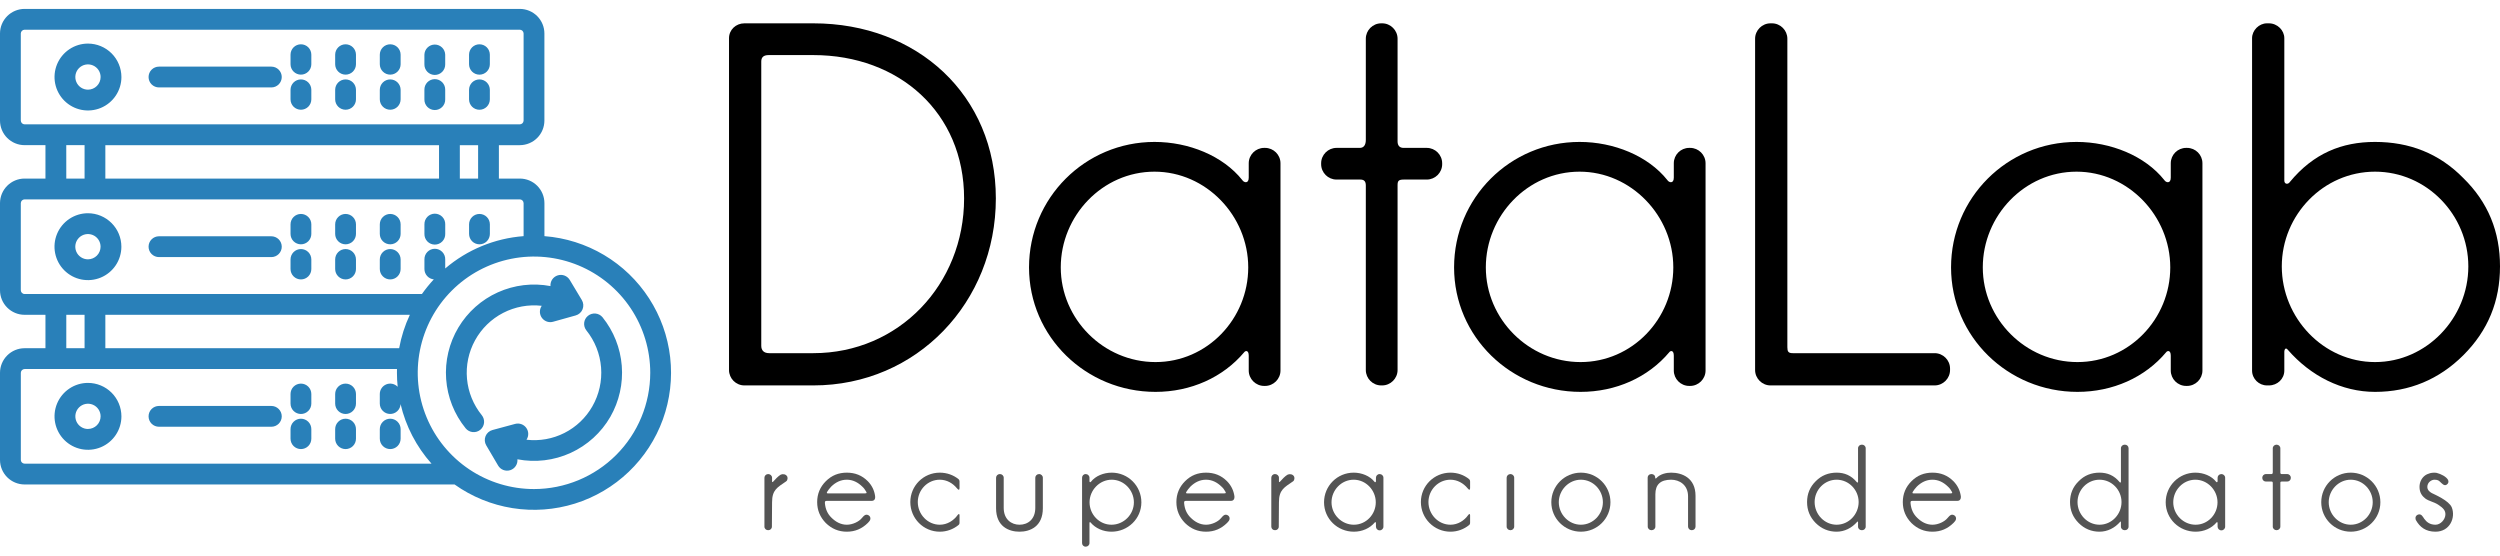
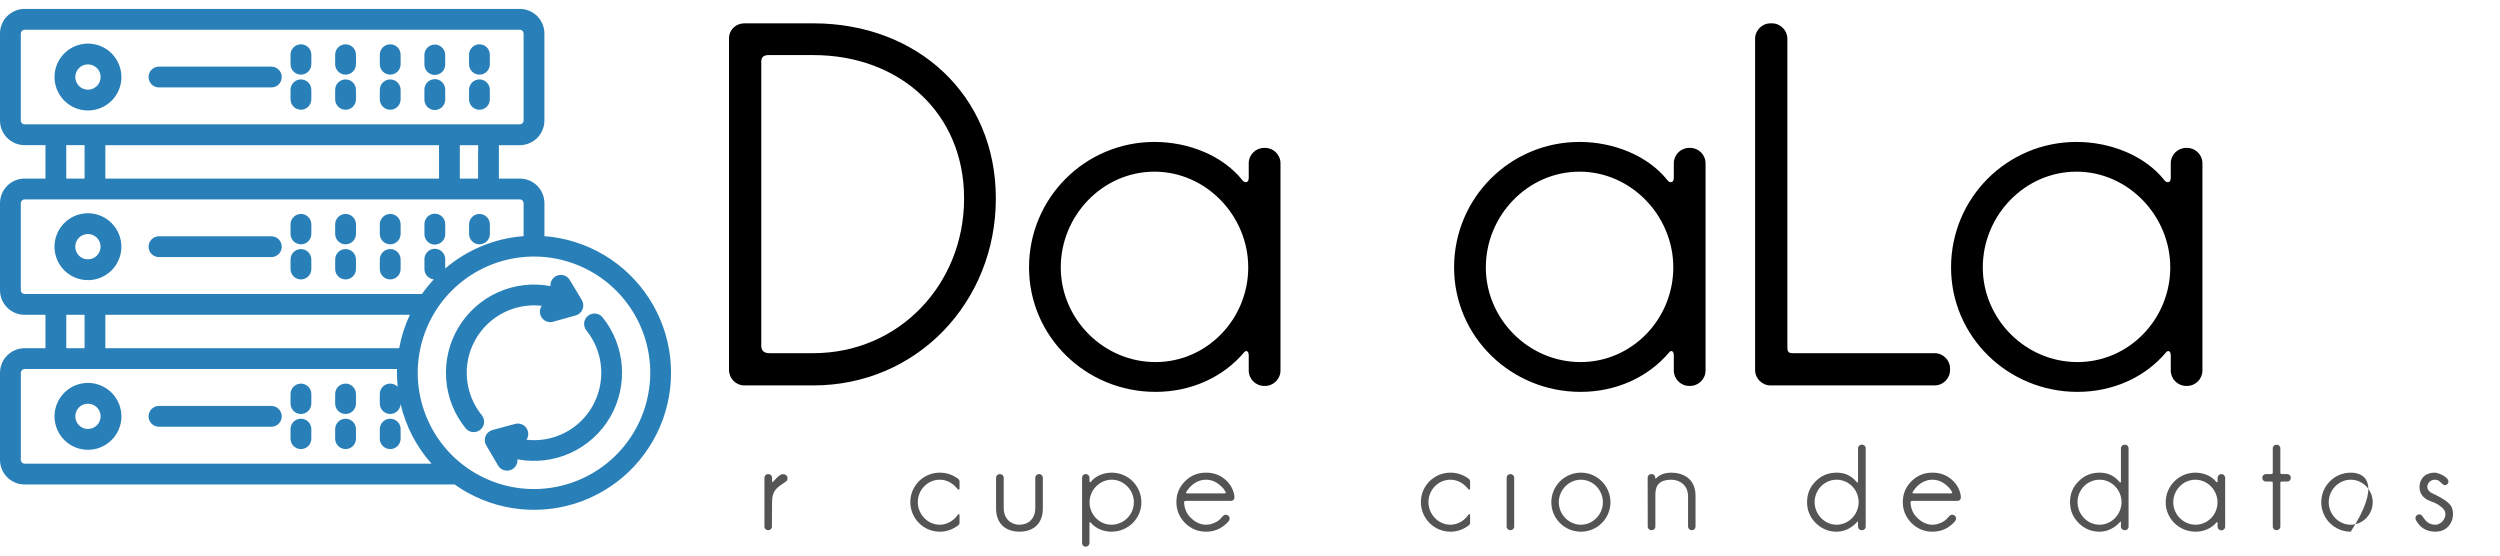
<svg xmlns="http://www.w3.org/2000/svg" width="180" height="40" viewBox="0 0 180 40" fill="none">
  <path d="M58.56 1.68H53.596C52.985 1.68 52.489 2.146 52.489 2.751V26.643C52.489 27.248 52.985 27.75 53.596 27.75H58.56C66.023 27.75 71.701 21.751 71.701 14.289C71.701 6.827 66.023 1.68 58.56 1.68ZM58.56 25.428C58.56 25.428 55.773 25.428 55.38 25.428C54.986 25.428 54.811 25.216 54.811 24.895C54.811 24.569 54.811 7.54 54.811 4.432C54.811 4.148 54.95 3.966 55.343 3.966C55.736 3.966 58.56 3.966 58.56 3.966C64.735 3.966 69.415 8.109 69.415 14.289C69.415 20.463 64.735 25.428 58.56 25.428Z" fill="black" />
  <path d="M74.09 19.253C74.09 24.248 78.195 28.215 83.197 28.215C85.73 28.215 88.052 27.181 89.588 25.355C89.661 25.252 89.909 25.18 89.909 25.609C89.909 25.857 89.909 26.679 89.909 26.679C89.909 27.284 90.411 27.786 91.016 27.786H91.088C91.693 27.786 92.195 27.284 92.195 26.679V11.755C92.195 11.144 91.693 10.648 91.088 10.648H91.016C90.411 10.648 89.909 11.144 89.909 11.755C89.909 12.178 89.909 12.753 89.909 12.789C89.909 13.255 89.552 13.146 89.443 12.964C88.052 11.217 85.591 10.219 83.124 10.219C78.129 10.219 74.09 14.252 74.09 19.253ZM76.375 19.253C76.375 15.534 79.375 12.36 83.124 12.36C86.837 12.36 89.873 15.534 89.873 19.253C89.873 22.966 86.909 26.069 83.197 26.069C79.447 26.069 76.375 22.966 76.375 19.253Z" fill="black" />
-   <path d="M102.729 10.648C102.729 10.648 101.338 10.648 101.054 10.648C100.764 10.648 100.625 10.467 100.625 10.183C100.625 9.862 100.625 2.787 100.625 2.787C100.625 2.182 100.123 1.68 99.518 1.68H99.445C98.835 1.68 98.339 2.182 98.339 2.787C98.339 2.787 98.339 9.681 98.339 10.074C98.339 10.431 98.194 10.648 97.909 10.648C97.625 10.648 96.228 10.648 96.228 10.648C95.624 10.648 95.122 11.144 95.122 11.755V11.822C95.122 12.432 95.624 12.928 96.228 12.928C96.228 12.928 97.692 12.928 97.946 12.928C98.23 12.928 98.339 13.073 98.339 13.357C98.339 13.678 98.339 26.643 98.339 26.643C98.339 27.248 98.835 27.75 99.445 27.75H99.518C100.123 27.75 100.625 27.248 100.625 26.643C100.625 26.643 100.625 13.648 100.625 13.321C100.625 13.001 100.727 12.928 101.084 12.928C101.411 12.928 102.729 12.928 102.729 12.928C103.334 12.928 103.836 12.432 103.836 11.822V11.755C103.836 11.144 103.334 10.648 102.729 10.648Z" fill="black" />
  <path d="M104.694 19.253C104.694 24.248 108.8 28.215 113.801 28.215C116.335 28.215 118.657 27.181 120.193 25.355C120.26 25.252 120.514 25.18 120.514 25.609C120.514 25.857 120.514 26.679 120.514 26.679C120.514 27.284 121.01 27.786 121.62 27.786H121.693C122.298 27.786 122.8 27.284 122.8 26.679V11.755C122.8 11.144 122.298 10.648 121.693 10.648H121.62C121.01 10.648 120.514 11.144 120.514 11.755C120.514 12.178 120.514 12.753 120.514 12.789C120.514 13.255 120.157 13.146 120.048 12.964C118.657 11.217 116.19 10.219 113.729 10.219C108.728 10.219 104.694 14.252 104.694 19.253ZM106.98 19.253C106.98 15.534 109.98 12.36 113.729 12.36C117.442 12.36 120.478 15.534 120.478 19.253C120.478 22.966 117.514 26.069 113.801 26.069C110.052 26.069 106.98 22.966 106.98 19.253Z" fill="black" />
  <path d="M139.296 25.428H129.083C128.762 25.428 128.69 25.319 128.69 24.998V2.787C128.69 2.182 128.188 1.68 127.583 1.68H127.474C126.869 1.68 126.367 2.182 126.367 2.787V26.643C126.367 27.248 126.869 27.75 127.474 27.75H139.296C139.901 27.75 140.403 27.248 140.403 26.643V26.534C140.403 25.93 139.901 25.428 139.296 25.428Z" fill="black" />
  <path d="M140.476 19.253C140.476 24.248 144.582 28.215 149.577 28.215C152.116 28.215 154.439 27.181 155.968 25.355C156.041 25.252 156.295 25.18 156.295 25.609C156.295 25.857 156.295 26.679 156.295 26.679C156.295 27.284 156.791 27.786 157.402 27.786H157.468C158.079 27.786 158.575 27.284 158.575 26.679V11.755C158.575 11.144 158.079 10.648 157.468 10.648H157.402C156.791 10.648 156.295 11.144 156.295 11.755C156.295 12.178 156.295 12.753 156.295 12.789C156.295 13.255 155.938 13.146 155.829 12.964C154.439 11.217 151.971 10.219 149.51 10.219C144.509 10.219 140.476 14.252 140.476 19.253ZM142.761 19.253C142.761 15.534 145.761 12.36 149.51 12.36C153.223 12.36 156.259 15.534 156.259 19.253C156.259 22.966 153.296 26.069 149.577 26.069C145.827 26.069 142.761 22.966 142.761 19.253Z" fill="black" />
-   <path d="M162.149 2.751V26.679C162.149 27.284 162.651 27.75 163.219 27.75H163.364C163.969 27.75 164.471 27.284 164.471 26.679C164.471 26.679 164.471 25.609 164.471 25.319C164.471 25.216 164.543 24.962 164.719 25.18C166.364 27.073 168.613 28.215 171.002 28.215C173.469 28.215 175.61 27.32 177.363 25.573C179.147 23.789 180 21.678 180 19.181C180 16.677 179.147 14.573 177.363 12.825C175.61 11.035 173.469 10.219 171.002 10.219C168.613 10.219 166.575 11.035 164.864 13.11C164.755 13.285 164.471 13.285 164.471 13.001C164.471 11.61 164.471 2.751 164.471 2.751C164.471 2.182 163.969 1.68 163.364 1.68H163.219C162.651 1.68 162.149 2.182 162.149 2.751ZM164.289 19.181C164.289 15.468 167.289 12.36 171.002 12.36C174.721 12.36 177.72 15.468 177.72 19.181C177.72 22.894 174.721 26.069 171.002 26.069C167.289 26.069 164.289 22.894 164.289 19.181Z" fill="black" />
  <path d="M6.334 3.138C5.858 3.138 5.392 3.279 4.996 3.544C4.6 3.809 4.292 4.185 4.109 4.625C3.927 5.065 3.879 5.549 3.972 6.016C4.065 6.483 4.295 6.912 4.631 7.249C4.968 7.586 5.397 7.815 5.864 7.908C6.331 8.001 6.816 7.953 7.256 7.771C7.696 7.589 8.072 7.28 8.336 6.884C8.601 6.488 8.742 6.022 8.742 5.546C8.741 4.908 8.487 4.296 8.036 3.844C7.585 3.393 6.973 3.139 6.334 3.138ZM6.334 6.456C6.154 6.456 5.978 6.403 5.828 6.303C5.678 6.203 5.562 6.061 5.493 5.894C5.424 5.728 5.406 5.545 5.441 5.368C5.476 5.192 5.563 5.029 5.69 4.902C5.817 4.775 5.979 4.688 6.156 4.653C6.333 4.618 6.516 4.636 6.682 4.705C6.848 4.774 6.991 4.891 7.091 5.04C7.191 5.19 7.244 5.366 7.244 5.546C7.244 5.787 7.148 6.019 6.977 6.189C6.806 6.36 6.575 6.456 6.334 6.456ZM20.286 5.546C20.286 5.645 20.266 5.742 20.229 5.833C20.191 5.924 20.135 6.007 20.066 6.077C19.996 6.146 19.913 6.201 19.822 6.239C19.73 6.276 19.633 6.296 19.534 6.295H11.446C11.247 6.295 11.056 6.216 10.916 6.076C10.775 5.935 10.697 5.745 10.697 5.546C10.697 5.348 10.775 5.157 10.916 5.016C11.056 4.876 11.247 4.797 11.446 4.797H19.534C19.633 4.797 19.73 4.816 19.822 4.853C19.913 4.891 19.996 4.946 20.066 5.016C20.136 5.085 20.191 5.168 20.229 5.259C20.267 5.35 20.286 5.448 20.286 5.546ZM22.416 3.936V4.625C22.416 4.823 22.337 5.014 22.197 5.154C22.056 5.295 21.866 5.374 21.667 5.374C21.468 5.374 21.278 5.295 21.137 5.154C20.997 5.014 20.918 4.823 20.918 4.625V3.938C20.918 3.739 20.997 3.549 21.137 3.408C21.278 3.268 21.468 3.189 21.667 3.189C21.866 3.189 22.056 3.268 22.197 3.408C22.337 3.549 22.416 3.739 22.416 3.938V3.936ZM22.416 6.464V7.152C22.416 7.351 22.337 7.541 22.197 7.682C22.056 7.822 21.866 7.901 21.667 7.901C21.468 7.901 21.278 7.822 21.137 7.682C20.997 7.541 20.918 7.351 20.918 7.152V6.467C20.918 6.268 20.997 6.078 21.137 5.937C21.278 5.797 21.468 5.718 21.667 5.718C21.866 5.718 22.056 5.797 22.197 5.937C22.337 6.078 22.416 6.268 22.416 6.467V6.464ZM25.63 3.936V4.625C25.63 4.823 25.551 5.014 25.411 5.154C25.27 5.295 25.08 5.374 24.881 5.374C24.683 5.374 24.492 5.295 24.352 5.154C24.211 5.014 24.132 4.823 24.132 4.625V3.938C24.132 3.739 24.211 3.549 24.352 3.408C24.492 3.268 24.683 3.189 24.881 3.189C25.08 3.189 25.27 3.268 25.411 3.408C25.551 3.549 25.63 3.739 25.63 3.938V3.936ZM25.63 6.464V7.152C25.63 7.351 25.551 7.541 25.411 7.682C25.27 7.822 25.08 7.901 24.881 7.901C24.683 7.901 24.492 7.822 24.352 7.682C24.211 7.541 24.132 7.351 24.132 7.152V6.467C24.132 6.268 24.211 6.078 24.352 5.937C24.492 5.797 24.683 5.718 24.881 5.718C25.08 5.718 25.27 5.797 25.411 5.937C25.551 6.078 25.63 6.268 25.63 6.467V6.464ZM28.845 3.936V4.625C28.845 4.823 28.766 5.014 28.625 5.154C28.485 5.295 28.294 5.374 28.096 5.374C27.897 5.374 27.706 5.295 27.566 5.154C27.425 5.014 27.346 4.823 27.346 4.625V3.938C27.346 3.739 27.425 3.549 27.566 3.408C27.706 3.268 27.897 3.189 28.096 3.189C28.294 3.189 28.485 3.268 28.625 3.408C28.766 3.549 28.845 3.739 28.845 3.938V3.936ZM28.845 6.464V7.152C28.845 7.351 28.766 7.541 28.625 7.682C28.485 7.822 28.294 7.901 28.096 7.901C27.897 7.901 27.706 7.822 27.566 7.682C27.425 7.541 27.346 7.351 27.346 7.152V6.467C27.346 6.268 27.425 6.078 27.566 5.937C27.706 5.797 27.897 5.718 28.096 5.718C28.294 5.718 28.485 5.797 28.625 5.937C28.766 6.078 28.845 6.268 28.845 6.467V6.464ZM32.055 3.938V4.627C32.057 4.727 32.04 4.826 32.004 4.919C31.967 5.013 31.912 5.097 31.843 5.169C31.773 5.241 31.689 5.298 31.597 5.337C31.505 5.375 31.406 5.396 31.306 5.396C31.206 5.396 31.107 5.375 31.015 5.337C30.922 5.298 30.839 5.241 30.769 5.169C30.7 5.097 30.645 5.013 30.608 4.919C30.572 4.826 30.554 4.727 30.557 4.627V3.938C30.562 3.743 30.643 3.557 30.783 3.421C30.923 3.285 31.111 3.208 31.306 3.208C31.501 3.208 31.689 3.285 31.829 3.421C31.968 3.557 32.05 3.743 32.055 3.938ZM32.055 6.466V7.154C32.057 7.254 32.04 7.354 32.004 7.447C31.967 7.54 31.912 7.625 31.843 7.697C31.773 7.768 31.689 7.825 31.597 7.864C31.505 7.903 31.406 7.923 31.306 7.923C31.206 7.923 31.107 7.903 31.015 7.864C30.922 7.825 30.839 7.768 30.769 7.697C30.7 7.625 30.645 7.54 30.608 7.447C30.572 7.354 30.554 7.254 30.557 7.154V6.467C30.554 6.367 30.572 6.267 30.608 6.174C30.645 6.081 30.7 5.996 30.769 5.924C30.839 5.853 30.922 5.796 31.015 5.757C31.107 5.718 31.206 5.698 31.306 5.698C31.406 5.698 31.505 5.718 31.597 5.757C31.689 5.796 31.773 5.853 31.843 5.924C31.912 5.996 31.967 6.081 32.004 6.174C32.04 6.267 32.057 6.367 32.055 6.467V6.466ZM35.269 6.466V7.154C35.269 7.353 35.19 7.543 35.05 7.684C34.909 7.824 34.719 7.903 34.52 7.903C34.321 7.903 34.131 7.824 33.99 7.684C33.85 7.543 33.771 7.353 33.771 7.154V6.467C33.771 6.268 33.85 6.078 33.99 5.937C34.131 5.797 34.321 5.718 34.52 5.718C34.719 5.718 34.909 5.797 35.05 5.937C35.19 6.078 35.269 6.268 35.269 6.467V6.466ZM35.269 3.938V4.627C35.269 4.825 35.19 5.016 35.05 5.156C34.909 5.297 34.719 5.376 34.52 5.376C34.321 5.376 34.131 5.297 33.99 5.156C33.85 5.016 33.771 4.825 33.771 4.627V3.938C33.771 3.739 33.85 3.549 33.99 3.408C34.131 3.268 34.321 3.189 34.52 3.189C34.719 3.189 34.909 3.268 35.05 3.408C35.19 3.549 35.269 3.739 35.269 3.938ZM6.331 15.353C5.855 15.353 5.39 15.495 4.994 15.759C4.598 16.024 4.289 16.4 4.107 16.84C3.925 17.28 3.877 17.764 3.97 18.231C4.063 18.698 4.292 19.127 4.629 19.464C4.966 19.801 5.395 20.03 5.862 20.123C6.329 20.216 6.813 20.168 7.253 19.986C7.693 19.804 8.069 19.495 8.334 19.099C8.598 18.703 8.739 18.238 8.739 17.761C8.739 17.123 8.485 16.512 8.034 16.061C7.583 15.609 6.972 15.355 6.334 15.353H6.331ZM6.331 18.672C6.151 18.672 5.975 18.618 5.826 18.518C5.676 18.419 5.559 18.276 5.49 18.11C5.421 17.944 5.403 17.761 5.438 17.584C5.473 17.407 5.56 17.245 5.687 17.118C5.814 16.991 5.977 16.904 6.153 16.869C6.33 16.834 6.513 16.852 6.679 16.92C6.846 16.989 6.988 17.106 7.088 17.256C7.188 17.405 7.241 17.581 7.241 17.761C7.241 18.002 7.146 18.233 6.976 18.404C6.806 18.574 6.575 18.671 6.334 18.672H6.331ZM20.286 17.761C20.286 17.86 20.267 17.958 20.229 18.049C20.191 18.14 20.136 18.222 20.066 18.292C19.996 18.362 19.913 18.417 19.822 18.454C19.73 18.492 19.633 18.511 19.534 18.511H11.446C11.247 18.511 11.056 18.432 10.916 18.291C10.775 18.151 10.697 17.96 10.697 17.761C10.697 17.563 10.775 17.372 10.916 17.232C11.056 17.091 11.247 17.012 11.446 17.012H19.534C19.633 17.012 19.73 17.031 19.822 17.069C19.913 17.106 19.996 17.161 20.066 17.231C20.135 17.3 20.191 17.383 20.229 17.474C20.266 17.565 20.286 17.663 20.286 17.761ZM22.416 18.681V19.37C22.416 19.569 22.337 19.759 22.197 19.899C22.056 20.04 21.866 20.119 21.667 20.119C21.468 20.119 21.278 20.04 21.137 19.899C20.997 19.759 20.918 19.569 20.918 19.37V18.681C20.918 18.482 20.997 18.292 21.137 18.151C21.278 18.011 21.468 17.932 21.667 17.932C21.866 17.932 22.056 18.011 22.197 18.151C22.337 18.292 22.416 18.482 22.416 18.681ZM22.416 16.153V16.842C22.416 17.041 22.337 17.231 22.197 17.372C22.056 17.512 21.866 17.591 21.667 17.591C21.468 17.591 21.278 17.512 21.137 17.372C20.997 17.231 20.918 17.041 20.918 16.842V16.153C20.918 15.955 20.997 15.764 21.137 15.624C21.278 15.483 21.468 15.404 21.667 15.404C21.866 15.404 22.056 15.483 22.197 15.624C22.337 15.764 22.416 15.955 22.416 16.153ZM25.63 16.153V16.842C25.63 17.041 25.551 17.231 25.411 17.372C25.27 17.512 25.08 17.591 24.881 17.591C24.683 17.591 24.492 17.512 24.352 17.372C24.211 17.231 24.132 17.041 24.132 16.842V16.153C24.132 15.955 24.211 15.764 24.352 15.624C24.492 15.483 24.683 15.404 24.881 15.404C25.08 15.404 25.27 15.483 25.411 15.624C25.551 15.764 25.63 15.955 25.63 16.153ZM25.63 18.681V19.37C25.63 19.569 25.551 19.759 25.411 19.899C25.27 20.04 25.08 20.119 24.881 20.119C24.683 20.119 24.492 20.04 24.352 19.899C24.211 19.759 24.132 19.569 24.132 19.37V18.681C24.132 18.482 24.211 18.292 24.352 18.151C24.492 18.011 24.683 17.932 24.881 17.932C25.08 17.932 25.27 18.011 25.411 18.151C25.551 18.292 25.63 18.482 25.63 18.681ZM28.845 16.153V16.842C28.845 17.041 28.766 17.231 28.625 17.372C28.485 17.512 28.294 17.591 28.096 17.591C27.897 17.591 27.706 17.512 27.566 17.372C27.425 17.231 27.346 17.041 27.346 16.842V16.153C27.346 15.955 27.425 15.764 27.566 15.624C27.706 15.483 27.897 15.404 28.096 15.404C28.294 15.404 28.485 15.483 28.625 15.624C28.766 15.764 28.845 15.955 28.845 16.153ZM28.845 18.681V19.37C28.845 19.569 28.766 19.759 28.625 19.899C28.485 20.04 28.294 20.119 28.096 20.119C27.897 20.119 27.706 20.04 27.566 19.899C27.425 19.759 27.346 19.569 27.346 19.37V18.681C27.346 18.482 27.425 18.292 27.566 18.151C27.706 18.011 27.897 17.932 28.096 17.932C28.294 17.932 28.485 18.011 28.625 18.151C28.766 18.292 28.845 18.482 28.845 18.681ZM30.559 16.842V16.153C30.556 16.053 30.574 15.954 30.61 15.861C30.647 15.768 30.702 15.683 30.771 15.611C30.841 15.539 30.925 15.482 31.017 15.444C31.109 15.405 31.208 15.384 31.308 15.384C31.408 15.384 31.507 15.405 31.599 15.444C31.691 15.482 31.775 15.539 31.845 15.611C31.915 15.683 31.969 15.768 32.006 15.861C32.042 15.954 32.06 16.053 32.057 16.153V16.842C32.06 16.942 32.042 17.041 32.006 17.134C31.969 17.228 31.915 17.313 31.845 17.384C31.775 17.456 31.691 17.513 31.599 17.552C31.507 17.591 31.408 17.611 31.308 17.611C31.208 17.611 31.109 17.591 31.017 17.552C30.925 17.513 30.841 17.456 30.771 17.384C30.702 17.313 30.647 17.228 30.61 17.134C30.574 17.041 30.556 16.942 30.559 16.842ZM33.773 16.842V16.153C33.773 15.955 33.852 15.764 33.992 15.624C34.133 15.483 34.323 15.404 34.522 15.404C34.721 15.404 34.911 15.483 35.052 15.624C35.192 15.764 35.271 15.955 35.271 16.153V16.842C35.271 17.041 35.192 17.231 35.052 17.372C34.911 17.512 34.721 17.591 34.522 17.591C34.323 17.591 34.133 17.512 33.992 17.372C33.852 17.231 33.773 17.041 33.773 16.842ZM6.334 27.569C5.858 27.569 5.392 27.71 4.996 27.975C4.6 28.239 4.292 28.616 4.109 29.055C3.927 29.495 3.879 29.98 3.972 30.447C4.065 30.914 4.295 31.343 4.631 31.68C4.968 32.017 5.397 32.246 5.864 32.339C6.331 32.432 6.816 32.384 7.256 32.202C7.696 32.02 8.072 31.711 8.336 31.315C8.601 30.919 8.742 30.453 8.742 29.977C8.741 29.339 8.487 28.727 8.036 28.275C7.585 27.824 6.973 27.57 6.334 27.569ZM6.334 30.887C6.154 30.887 5.978 30.833 5.829 30.733C5.679 30.633 5.562 30.491 5.494 30.325C5.425 30.159 5.407 29.976 5.442 29.799C5.477 29.623 5.564 29.461 5.691 29.334C5.818 29.206 5.98 29.12 6.157 29.085C6.333 29.05 6.516 29.068 6.682 29.137C6.848 29.205 6.99 29.322 7.09 29.472C7.19 29.621 7.244 29.797 7.244 29.977C7.243 30.218 7.147 30.448 6.976 30.619C6.806 30.789 6.575 30.884 6.334 30.885V30.887ZM20.286 29.977C20.286 30.076 20.266 30.173 20.229 30.264C20.191 30.355 20.135 30.438 20.066 30.508C19.996 30.577 19.913 30.632 19.822 30.67C19.73 30.707 19.633 30.726 19.534 30.726H11.446C11.247 30.726 11.056 30.647 10.916 30.507C10.775 30.366 10.697 30.176 10.697 29.977C10.697 29.778 10.775 29.588 10.916 29.447C11.056 29.307 11.247 29.228 11.446 29.228H19.534C19.633 29.228 19.73 29.247 19.822 29.284C19.913 29.322 19.996 29.377 20.066 29.447C20.135 29.516 20.191 29.599 20.229 29.69C20.266 29.781 20.286 29.878 20.286 29.977ZM22.416 30.897V31.585C22.416 31.784 22.337 31.974 22.197 32.115C22.056 32.255 21.866 32.334 21.667 32.334C21.468 32.334 21.278 32.255 21.137 32.115C20.997 31.974 20.918 31.784 20.918 31.585V30.897C20.918 30.698 20.997 30.507 21.137 30.367C21.278 30.226 21.468 30.147 21.667 30.147C21.866 30.147 22.056 30.226 22.197 30.367C22.337 30.507 22.416 30.698 22.416 30.897ZM22.416 28.369V29.057C22.416 29.256 22.337 29.447 22.197 29.587C22.056 29.728 21.866 29.807 21.667 29.807C21.468 29.807 21.278 29.728 21.137 29.587C20.997 29.447 20.918 29.256 20.918 29.057V28.369C20.918 28.17 20.997 27.98 21.137 27.839C21.278 27.699 21.468 27.62 21.667 27.62C21.866 27.62 22.056 27.699 22.197 27.839C22.337 27.98 22.416 28.17 22.416 28.369ZM25.63 30.897V31.585C25.63 31.784 25.551 31.974 25.411 32.115C25.27 32.255 25.08 32.334 24.881 32.334C24.683 32.334 24.492 32.255 24.352 32.115C24.211 31.974 24.132 31.784 24.132 31.585V30.897C24.132 30.698 24.211 30.507 24.352 30.367C24.492 30.226 24.683 30.147 24.881 30.147C25.08 30.147 25.27 30.226 25.411 30.367C25.551 30.507 25.63 30.698 25.63 30.897ZM25.63 28.369V29.057C25.63 29.256 25.551 29.447 25.411 29.587C25.27 29.728 25.08 29.807 24.881 29.807C24.683 29.807 24.492 29.728 24.352 29.587C24.211 29.447 24.132 29.256 24.132 29.057V28.369C24.132 28.17 24.211 27.98 24.352 27.839C24.492 27.699 24.683 27.62 24.881 27.62C25.08 27.62 25.27 27.699 25.411 27.839C25.551 27.98 25.63 28.17 25.63 28.369ZM28.845 30.897V31.585C28.845 31.784 28.766 31.974 28.625 32.115C28.485 32.255 28.294 32.334 28.096 32.334C27.897 32.334 27.706 32.255 27.566 32.115C27.425 31.974 27.346 31.784 27.346 31.585V30.897C27.346 30.698 27.425 30.507 27.566 30.367C27.706 30.226 27.897 30.147 28.096 30.147C28.294 30.147 28.485 30.226 28.625 30.367C28.766 30.507 28.845 30.698 28.845 30.897ZM39.199 17.002V14.627C39.198 14.157 39.011 13.707 38.679 13.375C38.347 13.043 37.896 12.857 37.427 12.857H35.92V10.452H37.427C37.896 10.451 38.346 10.264 38.678 9.933C39.01 9.601 39.196 9.151 39.197 8.682V2.411C39.196 1.942 39.01 1.492 38.678 1.16C38.346 0.828 37.896 0.642 37.427 0.641H1.77C1.301 0.642 0.851 0.828 0.519 1.16C0.187 1.492 0 1.942 0 2.411V8.681C0.001 9.15 0.187 9.6 0.519 9.932C0.851 10.264 1.301 10.45 1.77 10.451H3.273V12.857H1.766C1.298 12.858 0.849 13.046 0.518 13.377C0.187 13.709 0.001 14.158 0 14.627V20.896C0 21.366 0.187 21.816 0.519 22.147C0.851 22.479 1.301 22.666 1.77 22.666H3.273V25.072H1.766C1.298 25.073 0.849 25.261 0.518 25.592C0.187 25.924 0 26.373 0 26.842V33.112C0 33.581 0.187 34.031 0.519 34.363C0.851 34.695 1.301 34.881 1.77 34.882H32.73C33.97 35.763 35.397 36.346 36.899 36.585C38.401 36.824 39.939 36.712 41.391 36.259C42.843 35.805 44.17 35.022 45.269 33.97C46.368 32.919 47.209 31.627 47.727 30.197C48.244 28.766 48.424 27.235 48.252 25.724C48.08 24.212 47.56 22.761 46.734 21.484C45.908 20.206 44.798 19.137 43.491 18.36C42.183 17.582 40.714 17.118 39.197 17.002H39.199ZM34.424 12.857H33.108V10.452H34.424V12.857ZM31.61 10.452V12.857H7.585V10.452H31.61ZM1.498 8.681V2.411C1.499 2.34 1.528 2.271 1.579 2.22C1.63 2.169 1.698 2.14 1.77 2.139H37.427C37.499 2.14 37.567 2.169 37.618 2.22C37.669 2.271 37.698 2.34 37.699 2.411V8.681C37.697 8.753 37.669 8.821 37.618 8.872C37.567 8.923 37.498 8.952 37.427 8.953H1.77C1.698 8.952 1.63 8.923 1.579 8.872C1.528 8.821 1.499 8.753 1.498 8.681ZM4.771 10.451H6.089V12.857H4.773L4.771 10.451ZM1.498 20.896V14.627C1.499 14.555 1.528 14.486 1.579 14.435C1.63 14.385 1.698 14.356 1.77 14.355H37.427C37.498 14.356 37.567 14.385 37.618 14.435C37.669 14.486 37.697 14.555 37.699 14.627V17.002C35.618 17.16 33.642 17.975 32.056 19.33V18.681C32.059 18.581 32.042 18.481 32.005 18.388C31.969 18.295 31.914 18.21 31.844 18.139C31.774 18.067 31.691 18.01 31.599 17.971C31.507 17.932 31.407 17.912 31.308 17.912C31.207 17.912 31.108 17.932 31.016 17.971C30.924 18.01 30.841 18.067 30.771 18.139C30.701 18.21 30.646 18.295 30.61 18.388C30.573 18.481 30.556 18.581 30.559 18.681V19.37C30.559 19.556 30.628 19.735 30.753 19.873C30.877 20.01 31.049 20.097 31.234 20.115C30.925 20.447 30.639 20.799 30.378 21.169H1.77C1.698 21.169 1.629 21.139 1.578 21.088C1.528 21.037 1.499 20.968 1.498 20.896ZM28.739 25.072H7.585V22.666H29.509C29.149 23.432 28.891 24.24 28.739 25.072ZM4.773 22.666H6.089V25.072H4.773V22.666ZM1.5 33.112V26.842C1.501 26.77 1.53 26.702 1.58 26.651C1.631 26.6 1.7 26.571 1.772 26.57H28.583C28.583 26.661 28.58 26.751 28.58 26.842C28.58 27.178 28.597 27.514 28.632 27.848C28.528 27.741 28.395 27.667 28.249 27.636C28.103 27.605 27.952 27.618 27.814 27.674C27.675 27.73 27.557 27.826 27.474 27.949C27.39 28.073 27.346 28.218 27.345 28.367V29.055C27.345 29.251 27.421 29.438 27.557 29.578C27.693 29.719 27.878 29.8 28.073 29.805C28.269 29.811 28.458 29.74 28.602 29.607C28.745 29.475 28.831 29.291 28.842 29.096C29.216 30.688 29.981 32.161 31.068 33.383H1.77C1.698 33.383 1.63 33.354 1.579 33.303C1.528 33.252 1.499 33.184 1.498 33.112H1.5ZM38.448 35.212C36.793 35.212 35.174 34.722 33.798 33.802C32.421 32.882 31.348 31.575 30.715 30.046C30.081 28.516 29.915 26.833 30.238 25.21C30.561 23.586 31.358 22.094 32.529 20.924C33.699 19.753 35.191 18.956 36.815 18.633C38.438 18.31 40.121 18.476 41.651 19.109C43.18 19.743 44.487 20.816 45.407 22.192C46.327 23.568 46.818 25.187 46.818 26.842C46.815 29.061 45.933 31.189 44.364 32.758C42.795 34.327 40.667 35.21 38.448 35.212ZM34.688 29.893C34.813 30.047 34.872 30.245 34.852 30.443C34.831 30.64 34.733 30.822 34.579 30.947C34.425 31.072 34.227 31.131 34.03 31.11C33.832 31.09 33.651 30.991 33.526 30.837C32.706 29.828 32.216 28.59 32.123 27.293C32.029 25.995 32.336 24.701 33.002 23.584C33.669 22.467 34.662 21.581 35.848 21.047C37.034 20.513 38.356 20.356 39.634 20.598C39.621 20.43 39.665 20.262 39.759 20.123C39.853 19.983 39.992 19.879 40.153 19.828C40.313 19.776 40.486 19.781 40.644 19.84C40.802 19.9 40.935 20.011 41.022 20.155L41.892 21.604C41.951 21.703 41.987 21.814 41.996 21.929C42.005 22.044 41.988 22.16 41.945 22.267C41.903 22.374 41.836 22.47 41.75 22.547C41.664 22.624 41.562 22.68 41.45 22.711L39.823 23.166C39.758 23.184 39.69 23.194 39.621 23.194C39.485 23.193 39.351 23.156 39.234 23.085C39.117 23.014 39.022 22.913 38.958 22.792C38.895 22.671 38.866 22.535 38.874 22.398C38.883 22.262 38.928 22.13 39.006 22.018C38.049 21.908 37.081 22.086 36.225 22.529C35.369 22.972 34.665 23.66 34.202 24.505C33.739 25.35 33.537 26.313 33.624 27.273C33.711 28.233 34.081 29.145 34.688 29.893ZM43.946 30.009C43.287 31.151 42.288 32.06 41.089 32.608C39.89 33.157 38.549 33.318 37.254 33.069C37.27 33.239 37.228 33.409 37.134 33.551C37.041 33.694 36.901 33.8 36.739 33.852C36.577 33.904 36.401 33.9 36.242 33.839C36.083 33.779 35.949 33.665 35.863 33.518L35.008 32.063C34.949 31.964 34.914 31.852 34.906 31.738C34.898 31.622 34.916 31.507 34.96 31.4C35.004 31.294 35.071 31.198 35.158 31.122C35.244 31.046 35.347 30.991 35.459 30.961L37.09 30.521C37.237 30.482 37.393 30.488 37.536 30.539C37.68 30.59 37.804 30.684 37.893 30.808C37.982 30.932 38.031 31.079 38.033 31.232C38.036 31.384 37.992 31.534 37.907 31.66C38.846 31.769 39.795 31.6 40.638 31.173C41.481 30.747 42.18 30.082 42.648 29.262C43.136 28.41 43.355 27.432 43.277 26.454C43.2 25.477 42.829 24.545 42.214 23.781C42.094 23.626 42.039 23.431 42.061 23.236C42.083 23.041 42.181 22.863 42.333 22.74C42.485 22.616 42.68 22.557 42.875 22.575C43.07 22.593 43.25 22.687 43.377 22.837C44.182 23.836 44.667 25.055 44.768 26.335C44.87 27.614 44.583 28.895 43.946 30.009Z" fill="#2980B9" />
  <path d="M56.678 34.303C56.666 34.297 56.659 34.285 56.659 34.279C56.575 34.134 56.339 34.11 56.212 34.176C56.055 34.261 55.789 34.533 55.662 34.684C55.637 34.714 55.589 34.733 55.589 34.66C55.589 34.587 55.589 34.394 55.589 34.394C55.589 34.255 55.462 34.134 55.317 34.134H55.299C55.16 34.134 55.039 34.255 55.039 34.394V37.919C55.039 38.065 55.16 38.173 55.299 38.173H55.317C55.462 38.173 55.577 38.065 55.577 37.919L55.589 36.16C55.589 35.259 55.982 35.089 56.599 34.66C56.726 34.575 56.72 34.388 56.678 34.303Z" fill="#545454" />
-   <path d="M63.009 35.73C62.955 35.307 62.773 34.944 62.483 34.648C62.06 34.225 61.564 34.031 60.971 34.031C60.379 34.031 59.883 34.225 59.459 34.648C59.048 35.059 58.836 35.561 58.836 36.148C58.836 36.74 59.048 37.236 59.459 37.659C59.883 38.071 60.379 38.282 60.971 38.282C61.564 38.282 62.06 38.071 62.483 37.653C62.513 37.617 62.549 37.587 62.58 37.544C62.707 37.405 62.701 37.212 62.549 37.109C62.356 36.994 62.235 37.079 62.041 37.315C61.848 37.55 61.4 37.78 60.971 37.78C60.53 37.78 60.161 37.569 59.858 37.266C59.58 36.994 59.429 36.65 59.393 36.226C59.387 36.099 59.411 36.063 59.526 36.063H62.761C62.997 36.063 63.027 35.857 63.009 35.73ZM62.271 35.525H59.671C59.538 35.525 59.496 35.519 59.556 35.41C59.623 35.301 59.713 35.174 59.846 35.035C60.161 34.727 60.53 34.539 60.971 34.539C61.4 34.539 61.769 34.727 62.084 35.035C62.205 35.144 62.283 35.259 62.344 35.367C62.398 35.452 62.447 35.525 62.271 35.525Z" fill="#545454" />
  <path d="M68.953 37.079C68.663 37.484 68.198 37.78 67.665 37.78C66.788 37.78 66.081 37.031 66.081 36.148C66.081 35.271 66.788 34.539 67.665 34.539C68.167 34.539 68.603 34.793 68.899 35.156C69.032 35.325 69.086 35.265 69.086 35.138C69.086 35.077 69.086 34.817 69.086 34.672C69.086 34.587 69.05 34.539 69.02 34.503C68.645 34.2 68.173 34.031 67.665 34.031C66.486 34.031 65.543 34.98 65.543 36.148C65.543 37.321 66.486 38.282 67.665 38.282C68.173 38.282 68.645 38.101 69.008 37.804C69.062 37.762 69.086 37.714 69.086 37.629C69.086 37.472 69.086 37.206 69.086 37.103C69.086 36.958 69.002 37.012 68.953 37.079Z" fill="#545454" />
  <path d="M74.819 34.134H74.807C74.662 34.134 74.541 34.255 74.541 34.394V36.565C74.541 37.399 73.997 37.78 73.404 37.78C72.824 37.78 72.267 37.399 72.267 36.565V34.394C72.267 34.255 72.146 34.134 72.007 34.134H71.977C71.838 34.134 71.717 34.255 71.717 34.394V36.595C71.717 37.907 72.636 38.282 73.404 38.282C74.172 38.282 75.085 37.907 75.085 36.595V34.394C75.085 34.255 74.964 34.134 74.819 34.134Z" fill="#545454" />
  <path d="M80.044 34.031C79.463 34.031 78.877 34.267 78.55 34.684C78.514 34.727 78.442 34.751 78.442 34.642C78.442 34.63 78.442 34.503 78.442 34.394C78.442 34.255 78.32 34.134 78.181 34.134H78.163C78.018 34.134 77.909 34.255 77.909 34.394V39.105C77.909 39.244 78.018 39.359 78.163 39.359H78.181C78.32 39.359 78.442 39.244 78.442 39.105C78.442 39.105 78.442 37.72 78.442 37.659C78.442 37.569 78.502 37.587 78.514 37.611C78.877 38.04 79.427 38.282 80.026 38.282C81.205 38.282 82.179 37.351 82.179 36.166C82.179 34.986 81.223 34.031 80.044 34.031ZM80.026 37.78C79.149 37.78 78.448 37.043 78.448 36.166C78.448 35.289 79.167 34.539 80.044 34.539C80.921 34.539 81.64 35.289 81.64 36.166C81.64 37.043 80.915 37.78 80.026 37.78Z" fill="#545454" />
  <path d="M88.879 35.73C88.819 35.307 88.637 34.944 88.347 34.648C87.924 34.225 87.428 34.031 86.835 34.031C86.242 34.031 85.746 34.225 85.323 34.648C84.912 35.059 84.7 35.561 84.7 36.148C84.7 36.74 84.912 37.236 85.323 37.659C85.746 38.071 86.242 38.282 86.835 38.282C87.428 38.282 87.924 38.071 88.347 37.653C88.377 37.617 88.413 37.587 88.444 37.544C88.57 37.405 88.564 37.212 88.413 37.109C88.22 36.994 88.099 37.079 87.905 37.315C87.712 37.55 87.264 37.78 86.835 37.78C86.394 37.78 86.025 37.569 85.722 37.266C85.444 36.994 85.293 36.65 85.257 36.226C85.251 36.099 85.275 36.063 85.39 36.063H88.625C88.861 36.063 88.891 35.857 88.879 35.73ZM88.135 35.525H85.535C85.402 35.525 85.359 35.519 85.42 35.41C85.487 35.301 85.577 35.174 85.71 35.035C86.025 34.727 86.394 34.539 86.835 34.539C87.264 34.539 87.633 34.727 87.948 35.035C88.069 35.144 88.153 35.259 88.208 35.367C88.262 35.452 88.311 35.525 88.135 35.525Z" fill="#545454" />
-   <path d="M93.172 34.303C93.16 34.297 93.154 34.285 93.154 34.279C93.07 34.134 92.834 34.11 92.707 34.176C92.543 34.261 92.283 34.533 92.156 34.684C92.132 34.714 92.084 34.733 92.084 34.66C92.084 34.587 92.084 34.394 92.084 34.394C92.084 34.255 91.957 34.134 91.812 34.134H91.794C91.648 34.134 91.534 34.255 91.534 34.394V37.919C91.534 38.065 91.648 38.173 91.794 38.173H91.812C91.957 38.173 92.072 38.065 92.072 37.919L92.084 36.16C92.084 35.259 92.477 35.089 93.094 34.66C93.221 34.575 93.215 34.388 93.172 34.303Z" fill="#545454" />
-   <path d="M95.331 36.166C95.331 37.351 96.299 38.282 97.478 38.282C98.077 38.282 98.627 38.04 98.99 37.611C99.008 37.587 99.068 37.569 99.068 37.672C99.068 37.726 99.068 37.919 99.068 37.919C99.068 38.065 99.183 38.185 99.328 38.185H99.347C99.486 38.185 99.606 38.065 99.606 37.919V34.394C99.606 34.255 99.486 34.134 99.347 34.134H99.328C99.183 34.134 99.068 34.255 99.068 34.394C99.068 34.497 99.068 34.63 99.068 34.642C99.068 34.751 98.984 34.727 98.96 34.684C98.627 34.267 98.046 34.031 97.466 34.031C96.281 34.031 95.331 34.986 95.331 36.166ZM95.869 36.166C95.869 35.289 96.577 34.539 97.466 34.539C98.343 34.539 99.056 35.289 99.056 36.166C99.056 37.043 98.355 37.78 97.478 37.78C96.595 37.78 95.869 37.043 95.869 36.166Z" fill="#545454" />
  <path d="M105.714 37.079C105.43 37.484 104.964 37.78 104.432 37.78C103.555 37.78 102.848 37.031 102.848 36.148C102.848 35.271 103.555 34.539 104.432 34.539C104.928 34.539 105.37 34.793 105.666 35.156C105.799 35.325 105.847 35.265 105.847 35.138C105.847 35.077 105.847 34.817 105.847 34.672C105.847 34.587 105.817 34.539 105.781 34.503C105.412 34.2 104.94 34.031 104.432 34.031C103.253 34.031 102.304 34.98 102.304 36.148C102.304 37.321 103.253 38.282 104.432 38.282C104.94 38.282 105.412 38.101 105.775 37.804C105.823 37.762 105.847 37.714 105.847 37.629C105.847 37.472 105.847 37.206 105.847 37.103C105.847 36.958 105.763 37.012 105.714 37.079Z" fill="#545454" />
  <path d="M108.762 34.134H108.744C108.599 34.134 108.478 34.255 108.478 34.394V37.913C108.478 38.059 108.599 38.173 108.744 38.173H108.762C108.901 38.173 109.022 38.059 109.022 37.913V34.394C109.022 34.255 108.901 34.134 108.762 34.134Z" fill="#545454" />
  <path d="M113.823 34.031C112.65 34.031 111.695 34.986 111.695 36.16C111.695 37.333 112.65 38.282 113.823 38.282C115.003 38.282 115.952 37.333 115.952 36.16C115.952 34.986 115.003 34.031 113.823 34.031ZM113.823 37.78C112.953 37.78 112.233 37.036 112.233 36.16C112.233 35.283 112.953 34.539 113.823 34.539C114.7 34.539 115.408 35.283 115.408 36.16C115.408 37.036 114.7 37.78 113.823 37.78Z" fill="#545454" />
  <path d="M120.324 34.031C119.998 34.031 119.532 34.116 119.248 34.436C119.218 34.46 119.175 34.454 119.175 34.412C119.175 34.394 119.175 34.412 119.175 34.388C119.175 34.225 119.048 34.134 118.921 34.134H118.891C118.746 34.134 118.631 34.243 118.631 34.388L118.637 37.913C118.637 38.059 118.758 38.173 118.897 38.173H118.921C119.067 38.173 119.187 38.059 119.187 37.913C119.187 37.913 119.187 35.688 119.187 35.585C119.187 34.884 119.556 34.539 120.324 34.539C120.905 34.539 121.54 34.902 121.54 35.736V37.913C121.54 38.059 121.655 38.173 121.8 38.173H121.818C121.963 38.173 122.078 38.059 122.078 37.913V35.7C122.078 34.394 121.092 34.031 120.324 34.031Z" fill="#545454" />
  <path d="M134.33 32.271C134.33 32.132 134.209 32.017 134.076 32.017H134.039C133.9 32.017 133.779 32.132 133.779 32.271C133.779 32.271 133.779 34.364 133.779 34.69C133.779 34.757 133.713 34.757 133.689 34.714C133.283 34.225 132.8 34.031 132.237 34.031C131.657 34.031 131.149 34.225 130.732 34.648C130.314 35.059 130.109 35.561 130.109 36.148C130.109 36.74 130.314 37.236 130.732 37.659C131.149 38.071 131.657 38.282 132.237 38.282C132.8 38.282 133.332 38.016 133.719 37.569C133.761 37.514 133.779 37.575 133.779 37.599C133.779 37.672 133.779 37.919 133.779 37.919C133.779 38.065 133.9 38.173 134.039 38.173H134.076C134.209 38.173 134.33 38.065 134.33 37.919V32.271ZM133.822 36.148C133.822 37.031 133.114 37.78 132.237 37.78C131.36 37.78 130.653 37.031 130.653 36.148C130.653 35.271 131.36 34.539 132.237 34.539C133.114 34.539 133.822 35.271 133.822 36.148Z" fill="#545454" />
  <path d="M141.181 35.73C141.121 35.307 140.939 34.944 140.649 34.648C140.226 34.225 139.73 34.031 139.137 34.031C138.544 34.031 138.049 34.225 137.625 34.648C137.214 35.059 137.002 35.561 137.002 36.148C137.002 36.74 137.214 37.236 137.625 37.659C138.049 38.071 138.544 38.282 139.137 38.282C139.73 38.282 140.226 38.071 140.649 37.653C140.679 37.617 140.715 37.587 140.746 37.544C140.873 37.405 140.867 37.212 140.715 37.109C140.522 36.994 140.401 37.079 140.207 37.315C140.014 37.55 139.566 37.78 139.137 37.78C138.696 37.78 138.327 37.569 138.024 37.266C137.746 36.994 137.595 36.65 137.559 36.226C137.553 36.099 137.577 36.063 137.692 36.063H140.927C141.163 36.063 141.193 35.857 141.181 35.73ZM140.437 35.525H137.837C137.704 35.525 137.662 35.519 137.722 35.41C137.789 35.301 137.879 35.174 138.012 35.035C138.327 34.727 138.696 34.539 139.137 34.539C139.566 34.539 139.935 34.727 140.25 35.035C140.371 35.144 140.455 35.259 140.51 35.367C140.564 35.452 140.613 35.525 140.437 35.525Z" fill="#545454" />
  <path d="M153.257 32.271C153.257 32.132 153.142 32.017 153.003 32.017H152.973C152.828 32.017 152.707 32.132 152.707 32.271C152.707 32.271 152.707 34.364 152.707 34.69C152.707 34.757 152.64 34.757 152.616 34.714C152.211 34.225 151.733 34.031 151.165 34.031C150.584 34.031 150.076 34.225 149.665 34.648C149.242 35.059 149.042 35.561 149.042 36.148C149.042 36.74 149.242 37.236 149.665 37.659C150.076 38.071 150.584 38.282 151.165 38.282C151.733 38.282 152.266 38.016 152.653 37.569C152.695 37.514 152.707 37.575 152.707 37.599C152.707 37.672 152.707 37.919 152.707 37.919C152.707 38.065 152.828 38.173 152.973 38.173H153.003C153.142 38.173 153.257 38.065 153.257 37.919V32.271ZM152.749 36.148C152.749 37.031 152.042 37.78 151.165 37.78C150.288 37.78 149.581 37.031 149.581 36.148C149.581 35.271 150.288 34.539 151.165 34.539C152.042 34.539 152.749 35.271 152.749 36.148Z" fill="#545454" />
  <path d="M155.93 36.166C155.93 37.351 156.904 38.282 158.083 38.282C158.682 38.282 159.232 38.04 159.595 37.611C159.613 37.587 159.667 37.569 159.667 37.672C159.667 37.726 159.667 37.919 159.667 37.919C159.667 38.065 159.788 38.185 159.933 38.185H159.945C160.091 38.185 160.211 38.065 160.211 37.919V34.394C160.211 34.255 160.091 34.134 159.945 34.134H159.933C159.788 34.134 159.667 34.255 159.667 34.394C159.667 34.497 159.667 34.63 159.667 34.642C159.667 34.751 159.583 34.727 159.558 34.684C159.232 34.267 158.651 34.031 158.065 34.031C156.886 34.031 155.93 34.986 155.93 36.166ZM156.474 36.166C156.474 35.289 157.182 34.539 158.065 34.539C158.942 34.539 159.661 35.289 159.661 36.166C159.661 37.043 158.96 37.78 158.083 37.78C157.2 37.78 156.474 37.043 156.474 36.166Z" fill="#545454" />
  <path d="M164.68 34.134C164.68 34.134 164.354 34.134 164.281 34.134C164.215 34.134 164.185 34.092 164.185 34.025C164.185 33.946 164.185 32.277 164.185 32.277C164.185 32.132 164.064 32.017 163.918 32.017H163.906C163.761 32.017 163.64 32.132 163.64 32.277C163.64 32.277 163.64 33.904 163.64 34.001C163.64 34.086 163.61 34.134 163.544 34.134C163.471 34.134 163.144 34.134 163.144 34.134C162.999 34.134 162.884 34.255 162.884 34.394V34.412C162.884 34.557 162.999 34.672 163.144 34.672C163.144 34.672 163.489 34.672 163.55 34.672C163.616 34.672 163.64 34.708 163.64 34.775C163.64 34.853 163.64 37.913 163.64 37.913C163.64 38.059 163.761 38.173 163.906 38.173H163.918C164.064 38.173 164.185 38.059 164.185 37.913C164.185 37.913 164.185 34.841 164.185 34.769C164.185 34.69 164.209 34.672 164.293 34.672C164.366 34.672 164.68 34.672 164.68 34.672C164.826 34.672 164.94 34.557 164.94 34.412V34.394C164.94 34.255 164.826 34.134 164.68 34.134Z" fill="#545454" />
-   <path d="M169.252 34.031C168.079 34.031 167.13 34.986 167.13 36.16C167.13 37.333 168.079 38.282 169.252 38.282C170.431 38.282 171.387 37.333 171.387 36.16C171.387 34.986 170.431 34.031 169.252 34.031ZM169.252 37.78C168.381 37.78 167.668 37.036 167.668 36.16C167.668 35.283 168.381 34.539 169.252 34.539C170.129 34.539 170.836 35.283 170.836 36.16C170.836 37.036 170.129 37.78 169.252 37.78Z" fill="#545454" />
+   <path d="M169.252 34.031C168.079 34.031 167.13 34.986 167.13 36.16C167.13 37.333 168.079 38.282 169.252 38.282C171.387 34.986 170.431 34.031 169.252 34.031ZM169.252 37.78C168.381 37.78 167.668 37.036 167.668 36.16C167.668 35.283 168.381 34.539 169.252 34.539C170.129 34.539 170.836 35.283 170.836 36.16C170.836 37.036 170.129 37.78 169.252 37.78Z" fill="#545454" />
  <path d="M176.527 36.529C176.321 36.039 175.299 35.609 175.088 35.501C175.015 35.458 174.767 35.325 174.767 35.059C174.767 34.733 175.063 34.539 175.281 34.539C175.547 34.539 175.602 34.618 175.686 34.69C175.807 34.793 175.983 35.035 176.176 34.884C176.297 34.799 176.315 34.66 176.255 34.545C176.128 34.321 175.759 34.128 175.444 34.049C175.342 34.025 175.142 34.025 174.973 34.067C174.84 34.11 174.713 34.152 174.598 34.237C174.338 34.436 174.205 34.739 174.205 35.059C174.205 35.495 174.416 35.73 174.616 35.888C174.888 36.093 175.203 36.117 175.547 36.335C175.934 36.589 176.091 36.776 176.067 37.079C176.043 37.405 175.729 37.78 175.354 37.78C174.955 37.78 174.719 37.593 174.543 37.351C174.465 37.248 174.338 36.928 174.06 37.067C173.836 37.188 173.933 37.43 173.945 37.448C174.229 37.956 174.658 38.282 175.354 38.282C176.406 38.282 176.817 37.254 176.527 36.529Z" fill="#545454" />
</svg>